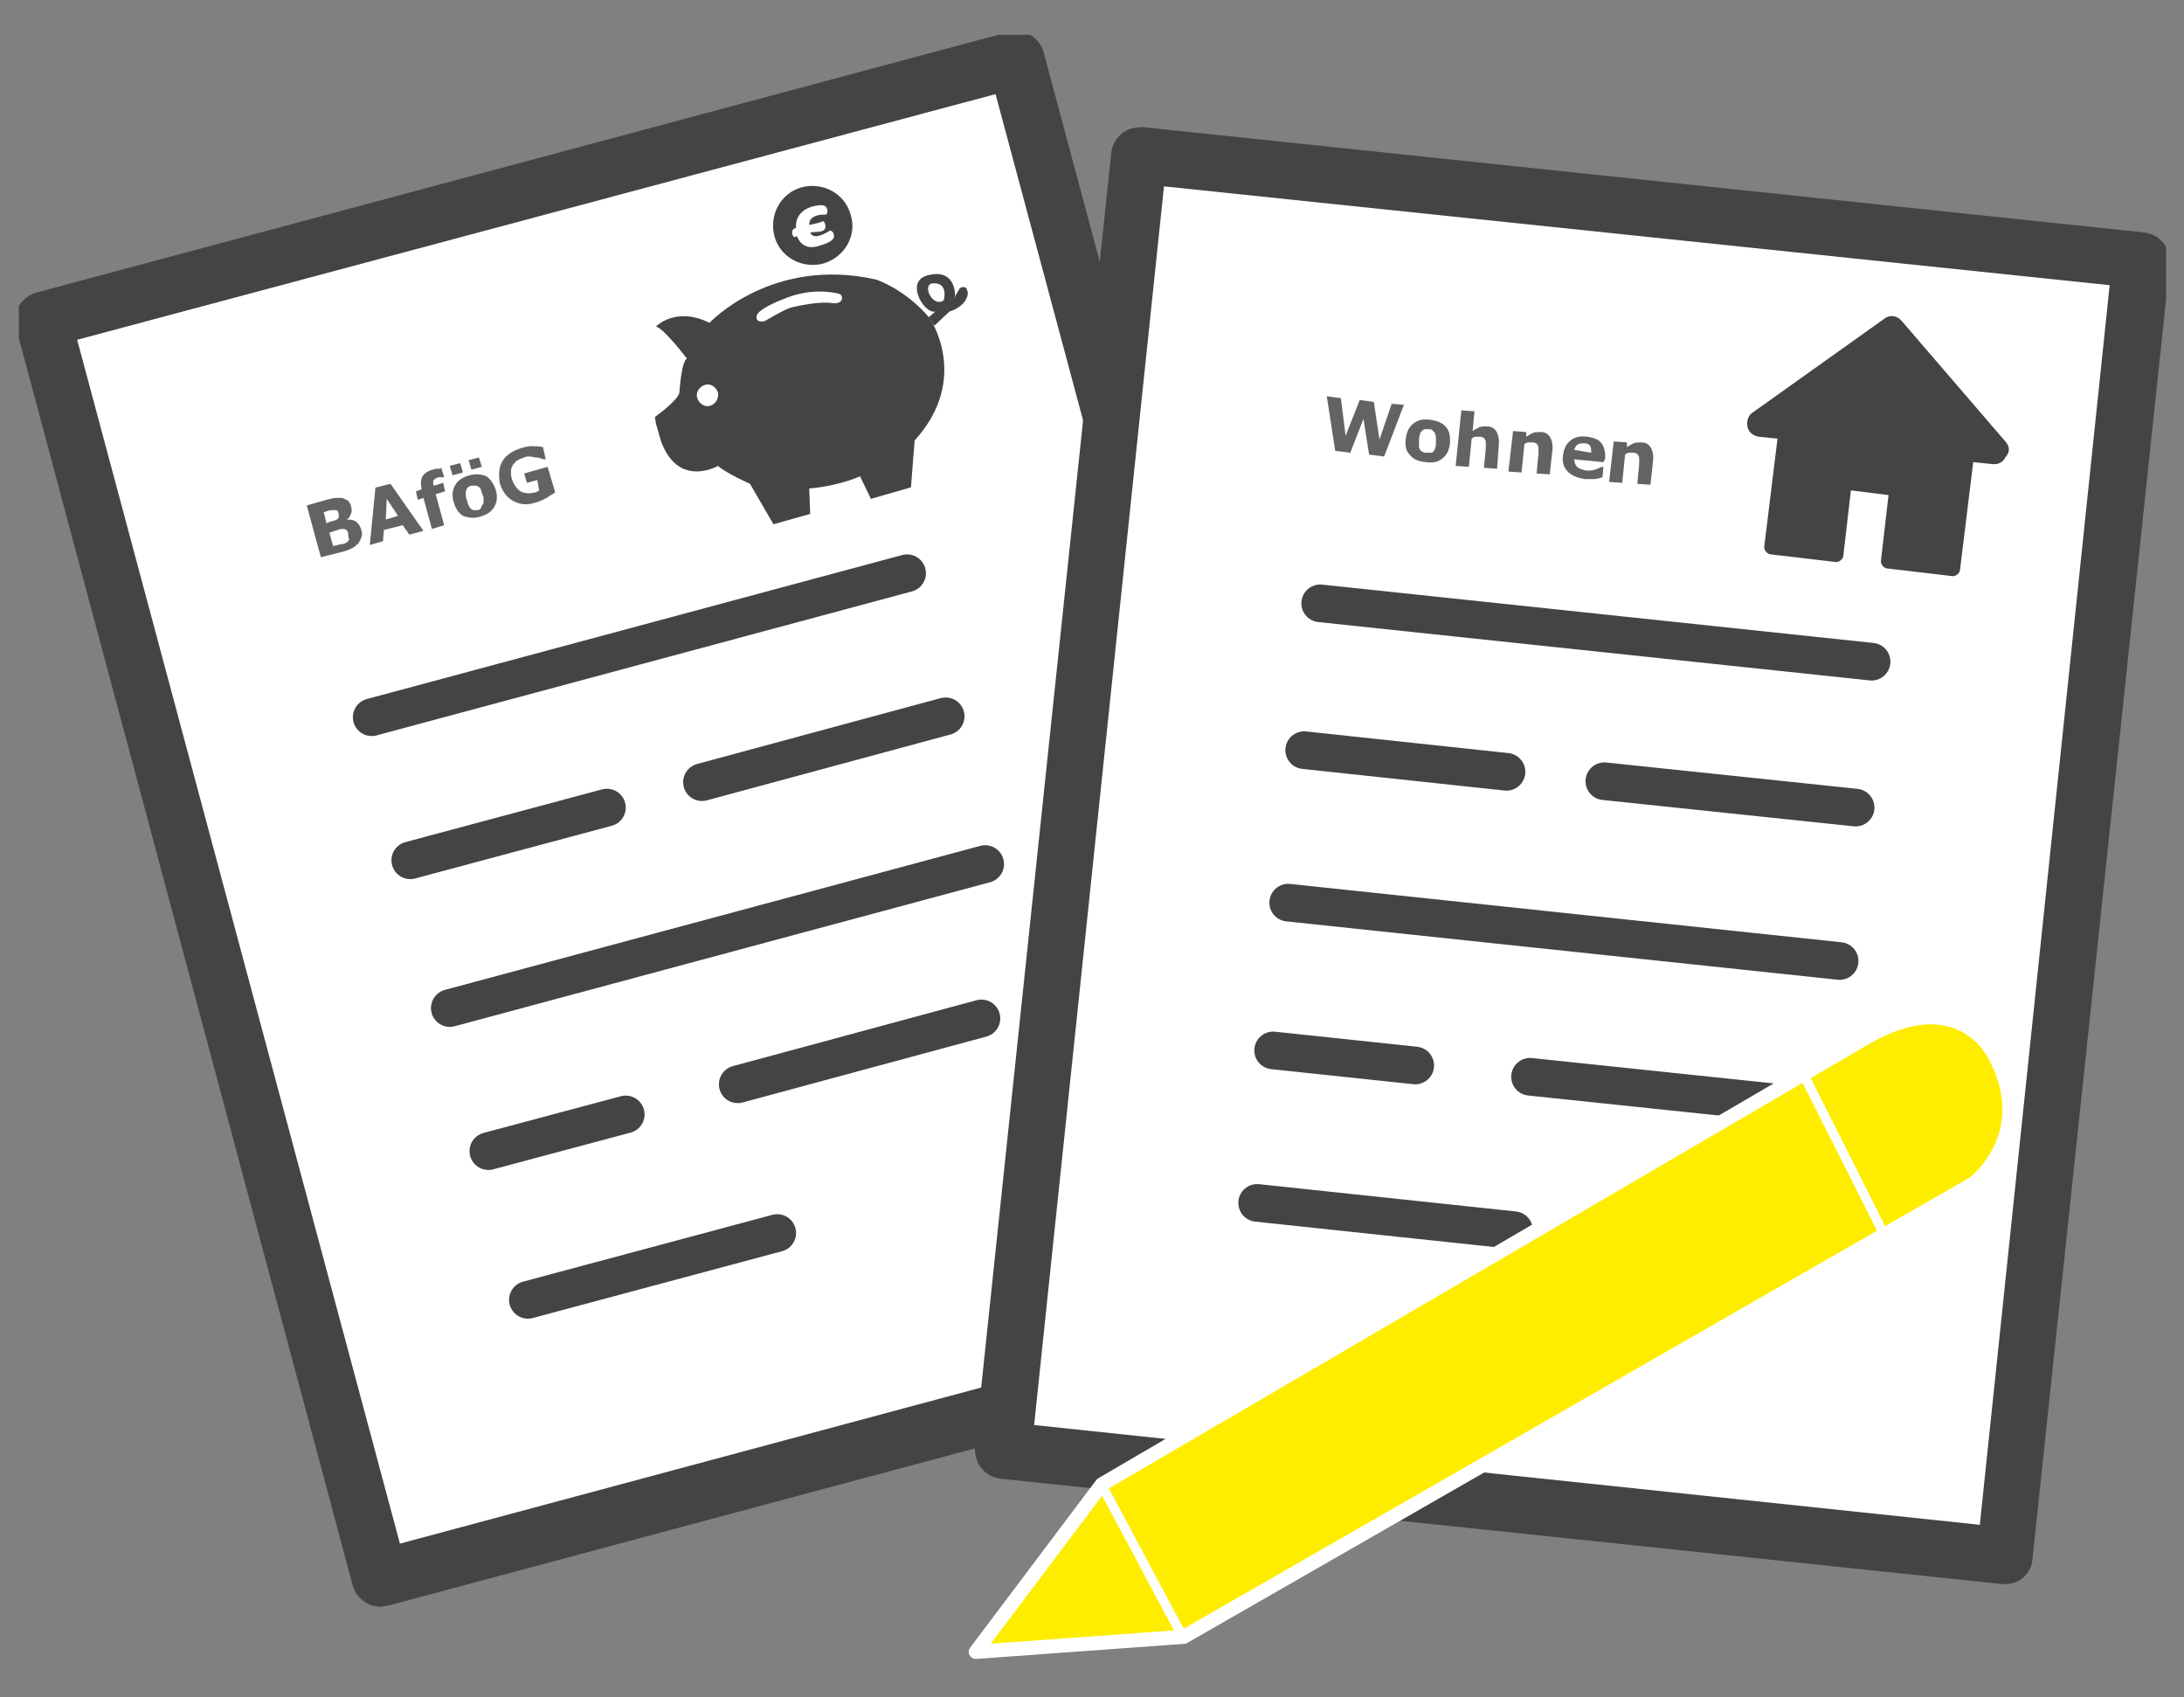
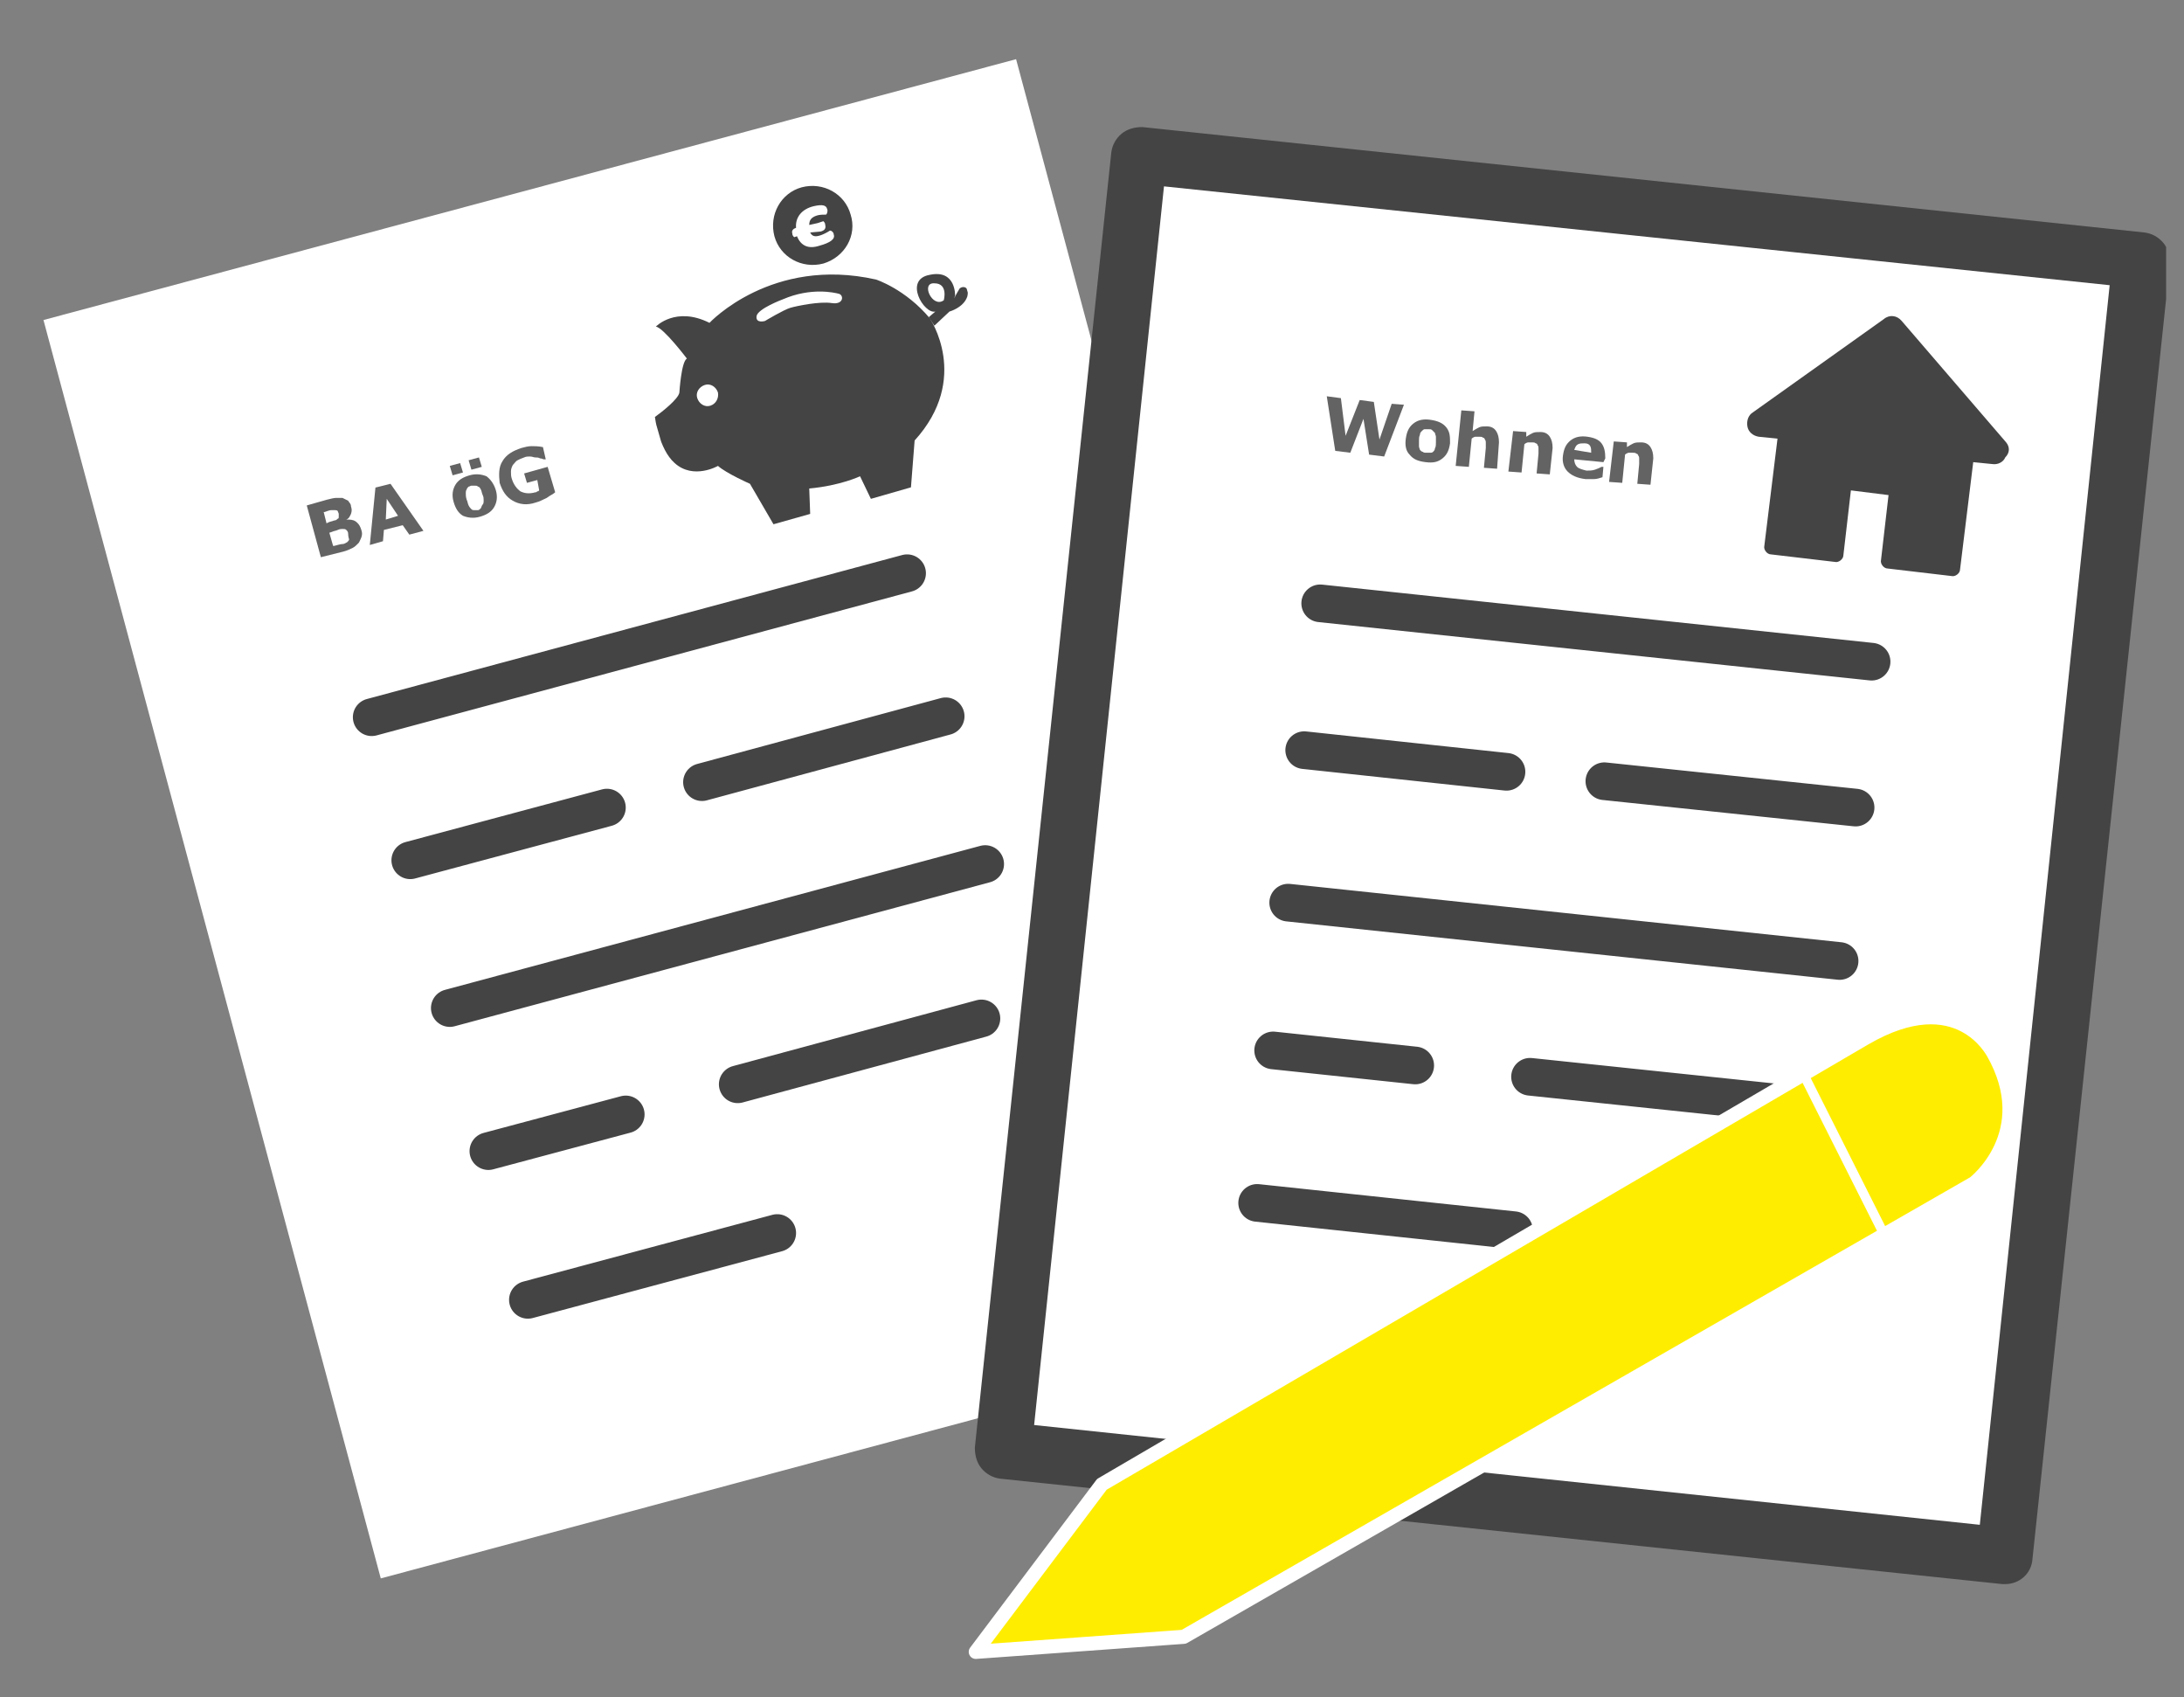
<svg xmlns="http://www.w3.org/2000/svg" xmlns:xlink="http://www.w3.org/1999/xlink" version="1.1" id="Ebene_1" x="0px" y="0px" viewBox="0 0 232.1 180.3" style="enable-background:new 0 0 232.1 180.3;" xml:space="preserve">
  <rect x="0" y="0" width="232.1" height="180.3" fill="#808080" stroke="none" />
  <style type="text/css">
	.st0{fill:#FFFFFF;}
	.st1{clip-path:url(#SVGID_2_);fill:#444444;}
	.st2{fill:none;stroke:#444444;stroke-width:4;stroke-linecap:round;stroke-linejoin:round;stroke-miterlimit:10;}
	.st3{clip-path:url(#SVGID_4_);fill:#444444;}
	.st4{clip-path:url(#SVGID_6_);fill:#FFED00;}
	
		.st5{clip-path:url(#SVGID_8_);fill:none;stroke:#FFFFFF;stroke-width:1.5;stroke-linecap:round;stroke-linejoin:round;stroke-miterlimit:10;}
	.st6{fill:none;stroke:#FFFFFF;stroke-linecap:round;stroke-linejoin:round;stroke-miterlimit:10;}
	.st7{clip-path:url(#SVGID_10_);fill:none;stroke:#FFFFFF;stroke-linecap:round;stroke-linejoin:round;stroke-miterlimit:10;}
	.st8{clip-path:url(#SVGID_12_);fill:#444444;}
	.st9{clip-path:url(#SVGID_14_);fill:#444444;}
	.st10{clip-path:url(#SVGID_16_);fill:#444444;}
	.st11{clip-path:url(#SVGID_18_);fill:#444444;}
	.st12{fill:#646363;}
</style>
  <g>
    <rect x="20.7" y="17.8" transform="matrix(0.966 -0.259 0.259 0.966 -19.986 22.167)" class="st0" width="107" height="138.4" />
    <g>
      <g>
        <defs>
          <rect id="SVGID_1_" x="2" y="3.7" width="228.2" height="172.9" />
        </defs>
        <clipPath id="SVGID_2_">
          <use xlink:href="#SVGID_1_" style="overflow:visible;" />
        </clipPath>
-         <path class="st1" d="M40.4,170.7c-1.3,0-2.5-0.9-2.9-2.2L1.7,34.8c-0.4-1.6,0.5-3.2,2.1-3.7L107.2,3.4c1.6-0.4,3.2,0.5,3.7,2.1     l35.8,133.7c0.2,0.8,0.1,1.6-0.3,2.3c-0.4,0.7-1.1,1.2-1.8,1.4L41.2,170.6C40.9,170.6,40.6,170.7,40.4,170.7z M8.2,36.1L42.5,164     l97.6-26.2L105.8,10L8.2,36.1z" />
      </g>
    </g>
    <path class="st2" d="M56.1,138.1l26.5-7.1 M78.4,115.2l25.9-7 M51.9,122.3l14.6-3.9 M47.8,107.1l56.9-15.3 M74.6,83.1l25.9-7    M43.6,91.4l20.9-5.6 M39.5,76.2l56.9-15.3" />
    <rect x="97.9" y="37.4" transform="matrix(0.104 -0.995 0.995 0.104 59.254 247.52)" class="st0" width="138.4" height="107" />
    <g>
      <g>
        <defs>
          <rect id="SVGID_3_" x="2" y="3.7" width="228.2" height="172.9" />
        </defs>
        <clipPath id="SVGID_4_">
          <use xlink:href="#SVGID_3_" style="overflow:visible;" />
        </clipPath>
        <path class="st3" d="M213.1,168.3c-0.1,0-0.2,0-0.3,0l-106.5-11.2c-0.8-0.1-1.5-0.5-2-1.1s-0.7-1.4-0.7-2.2l14.5-137.6     c0.1-0.8,0.5-1.5,1.1-2s1.4-0.7,2.2-0.7l106.5,11.2c0.8,0.1,1.5,0.5,2,1.1s0.7,1.4,0.7,2.2L216,165.6     C215.9,167.2,214.6,168.3,213.1,168.3z M109.9,151.4L210.4,162l13.8-131.7L123.7,19.8L109.9,151.4z" />
      </g>
    </g>
    <path class="st2" d="M133.6,127.8l27.3,2.9 M162.6,114.4l26.7,2.8 M135.3,111.6l15.1,1.6 M136.9,95.9l58.6,6.2 M170.5,83l26.7,2.8    M138.6,79.7l21.5,2.3 M140.3,64.1l58.6,6.2" />
    <g>
      <g>
        <defs>
          <rect id="SVGID_5_" x="2" y="3.7" width="228.2" height="172.9" />
        </defs>
        <clipPath id="SVGID_6_">
          <use xlink:href="#SVGID_5_" style="overflow:visible;" />
        </clipPath>
        <path class="st4" d="M198.2,110.3l-81.1,47.4l-13.4,17.8l22.1-1.6l84-48.2c0,0,6.9-5.3,2-13.9     C211.8,111.9,208.2,104.5,198.2,110.3" />
      </g>
      <g>
        <defs>
          <rect id="SVGID_7_" x="2" y="3.7" width="228.2" height="172.9" />
        </defs>
        <clipPath id="SVGID_8_">
          <use xlink:href="#SVGID_7_" style="overflow:visible;" />
        </clipPath>
        <path class="st5" d="M198.2,110.3l-81.1,47.4l-13.4,17.8l22.1-1.6l84-48.2c0,0,6.9-5.3,2-13.9     C211.8,111.9,208.2,104.5,198.2,110.3z" />
      </g>
    </g>
    <line class="st6" x1="191.7" y1="114.2" x2="199.9" y2="130.5" />
    <g>
      <g>
        <defs>
-           <rect id="SVGID_9_" x="2" y="3.7" width="228.2" height="172.9" />
-         </defs>
+           </defs>
        <clipPath id="SVGID_10_">
          <use xlink:href="#SVGID_9_" style="overflow:visible;" />
        </clipPath>
        <line class="st7" x1="117.1" y1="157.8" x2="125.8" y2="174.1" />
      </g>
      <g>
        <defs>
          <rect id="SVGID_11_" x="2" y="3.7" width="228.2" height="172.9" />
        </defs>
        <clipPath id="SVGID_12_">
          <use xlink:href="#SVGID_11_" style="overflow:visible;" />
        </clipPath>
        <path class="st8" d="M213.2,47l-11.1-12.9c-0.5-0.6-1.3-0.7-1.9-0.2l-13.9,9.9c-0.5,0.3-0.7,0.9-0.6,1.5c0.1,0.6,0.6,1,1.2,1.1     l2,0.2L187.5,58c-0.1,0.4,0.3,0.9,0.7,0.9l6.8,0.8c0.4,0.1,0.9-0.3,0.9-0.7l0.8-6.9l4,0.5l-0.8,6.9c-0.1,0.4,0.3,0.9,0.7,0.9     l6.8,0.8c0.4,0.1,0.9-0.3,0.9-0.7l1.4-11.4l2,0.2c0.6,0.1,1.2-0.2,1.4-0.7C213.6,48.1,213.6,47.5,213.2,47" />
      </g>
    </g>
    <g>
      <g>
        <defs>
          <rect id="SVGID_13_" x="67.6" y="16" transform="matrix(0.961 -0.276 0.276 0.961 -6.379 24.926)" width="35.7" height="38.3" />
        </defs>
        <clipPath id="SVGID_14_">
          <use xlink:href="#SVGID_13_" style="overflow:visible;" />
        </clipPath>
        <path class="st9" d="M101.9,30.8c-0.2,0.3-0.5,0.9-0.5,0.9l0.1-0.3c0,0,0.1-2.8-2.7-2.2c-2.8,0.5-0.6,4.2,0.6,3.9l-0.7,0.6     l0.6,0.9l1.6-1.5c0,0,1.5-0.4,1.9-1.6C103.1,30.2,102,30.4,101.9,30.8 M100.3,31.9c-1.2,0.9-2.5-1.9-1-1.8     C100.8,30.1,100.3,31.9,100.3,31.9" />
      </g>
      <g>
        <defs>
          <rect id="SVGID_15_" x="67.6" y="16" transform="matrix(0.961 -0.276 0.276 0.961 -6.379 24.926)" width="35.7" height="38.3" />
        </defs>
        <clipPath id="SVGID_16_">
          <use xlink:href="#SVGID_15_" style="overflow:visible;" />
        </clipPath>
        <path class="st10" d="M98.8,33.8c-2.6-3.1-5.7-4.1-5.7-4.1c-11.1-2.5-17.7,4.6-17.7,4.6c-3.6-1.8-5.7,0.4-5.7,0.4     c0.8,0.1,3.3,3.4,3.3,3.4c-0.6,0.3-0.8,3.6-0.8,3.6c-0.1,0.7-1.9,2.1-2.6,2.6c0,0,0.4,3.4,2.1,4.9c2,1.8,4.6,0.3,4.6,0.3     c0.9,0.8,3.4,1.9,3.4,1.9l2.5,4.3l3.9-1.1L86,51.9c3.3-0.3,5.4-1.3,5.4-1.3l1.2,2.5l4.2-1.2l0.4-5.1     C103.2,40.2,98.8,33.8,98.8,33.8 M75.5,43.1c-0.6,0.2-1.2-0.2-1.4-0.8c-0.2-0.6,0.2-1.2,0.8-1.4c0.6-0.2,1.2,0.2,1.4,0.8     C76.4,42.3,76.1,42.9,75.5,43.1 M88.4,32.2c-1.3-0.2-3.7,0.3-4.4,0.5c-0.7,0.2-2.7,1.4-2.7,1.4s-1,0.3-0.9-0.5s2.8-1.8,2.8-1.8     c3-1.3,5.5-0.7,5.9-0.6C89.7,31.3,89.7,32.4,88.4,32.2" />
      </g>
    </g>
    <g>
      <g>
        <defs>
          <rect id="SVGID_17_" x="2" y="3.7" width="228.2" height="172.9" />
        </defs>
        <clipPath id="SVGID_18_">
          <use xlink:href="#SVGID_17_" style="overflow:visible;" />
        </clipPath>
        <path class="st11" d="M90.4,22.8c-0.6-2.2-2.9-3.5-5.2-2.9c-2.2,0.6-3.5,2.9-2.9,5.2c0.6,2.2,2.9,3.5,5.2,2.9     C89.8,27.3,91.1,25,90.4,22.8 M86.1,24.7c0.2,0.4,0.5,0.5,1.1,0.3c0.3-0.1,0.7-0.3,1-0.5c0.2,0,0.4,0.2,0.4,0.4     c0.2,0.5-0.4,0.9-1.5,1.2c-1.2,0.4-2,0-2.4-1l-0.3,0.1c-0.1-0.1-0.2-0.2-0.2-0.4c-0.1-0.3,0.1-0.5,0.4-0.6     c-0.1-1.1,0.6-2,1.9-2.3c0.9-0.2,1.3-0.1,1.4,0.3c0.1,0.2,0,0.5-0.1,0.6c-0.3,0-0.7,0-1,0.1c-0.6,0.2-0.8,0.5-0.8,1l0.9-0.2     l0.6-0.2c0.1,0.1,0.2,0.2,0.2,0.4c0.1,0.4-0.1,0.6-0.5,0.7L86.1,24.7z" />
      </g>
    </g>
    <g>
      <path class="st12" d="M38.4,56.3c0.1,0.3,0.1,0.5,0,0.8c-0.1,0.2-0.2,0.5-0.3,0.6c-0.2,0.2-0.4,0.4-0.6,0.5    c-0.2,0.1-0.6,0.3-1,0.4l-2.4,0.6l-1.5-5.5l2.1-0.6c0.4-0.1,0.8-0.2,1-0.2s0.4,0,0.7,0c0.2,0.1,0.4,0.2,0.6,0.3    c0.1,0.2,0.3,0.3,0.3,0.6c0.1,0.3,0.1,0.5,0,0.8c-0.1,0.2-0.2,0.5-0.5,0.6l0,0c0.4,0,0.7,0,1,0.2C38.2,55.7,38.3,56,38.4,56.3z     M36,54.6c0-0.1-0.1-0.2-0.1-0.3c-0.1-0.1-0.2-0.1-0.3-0.1s-0.2,0-0.4,0s-0.4,0.1-0.7,0.2h-0.1l0.3,1.2l0.2-0.1    c0.2-0.1,0.4-0.1,0.6-0.2c0.2,0,0.3-0.1,0.4-0.2c0.1,0,0.1-0.1,0.1-0.2C36,54.8,36,54.7,36,54.6z M37,56.7c0-0.2-0.1-0.3-0.2-0.4    c-0.1-0.1-0.2-0.1-0.4-0.1c-0.1,0-0.3,0-0.5,0.1s-0.4,0.1-0.6,0.2L35,56.6l0.4,1.4h0.1c0.4-0.1,0.7-0.2,0.9-0.2s0.3-0.1,0.5-0.2    c0.1-0.1,0.2-0.2,0.2-0.3C37,57,37,56.8,37,56.7z" />
      <path class="st12" d="M45,56.4l-1.5,0.4l-0.7-1l-2,0.5l-0.1,1.2l-1.4,0.4l0.6-6.1l1.6-0.4L45,56.4z M42.3,54.8L41.1,53L41,55.2    L42.3,54.8z" />
-       <path class="st12" d="M47.2,50.7L47.2,50.7c-0.2,0-0.2,0-0.3,0s-0.2,0-0.3,0c-0.3,0.1-0.4,0.2-0.5,0.3s-0.1,0.3,0,0.6l0,0l1-0.3    l0.2,0.9l-1,0.3l0.9,3.3l-1.3,0.4L45,52.9l-0.6,0.2l-0.2-0.9l0.6-0.2v-0.1c-0.1-0.5-0.1-0.9,0.1-1.3c0.2-0.3,0.6-0.6,1.1-0.7    c0.2-0.1,0.4-0.1,0.5-0.1c0.2,0,0.3,0,0.4-0.1L47.2,50.7z" />
      <path class="st12" d="M49.2,50.2l-1.1,0.3l-0.3-1l1.1-0.3L49.2,50.2z M52.7,52.1c0.2,0.7,0.1,1.3-0.2,1.8s-0.8,0.8-1.5,1    s-1.3,0.1-1.8-0.1c-0.5-0.3-0.8-0.8-1-1.5s-0.1-1.3,0.2-1.8s0.8-0.8,1.5-1s1.3-0.1,1.8,0.1C52.1,50.9,52.5,51.4,52.7,52.1z     M51.3,53.6c0.1-0.1,0.1-0.3,0.1-0.4c0-0.2,0-0.4-0.1-0.6c-0.1-0.2-0.1-0.4-0.2-0.6c-0.1-0.2-0.2-0.3-0.3-0.3    c-0.1-0.1-0.2-0.1-0.3-0.1s-0.2,0-0.4,0c-0.1,0-0.2,0.1-0.3,0.1c-0.1,0.1-0.2,0.2-0.2,0.3c-0.1,0.1-0.1,0.3-0.1,0.4    c0,0.2,0,0.4,0.1,0.7c0.1,0.2,0.1,0.4,0.2,0.6s0.2,0.3,0.3,0.4c0.1,0.1,0.2,0.1,0.3,0.1s0.3,0,0.4,0c0.1,0,0.2-0.1,0.3-0.2    C51.2,53.8,51.2,53.7,51.3,53.6z M51.2,49.6l-1.1,0.3l-0.3-1l1.1-0.3L51.2,49.6z" />
      <path class="st12" d="M59,52.3c-0.2,0.2-0.5,0.3-0.9,0.6c-0.4,0.2-0.8,0.4-1.2,0.5c-0.9,0.3-1.7,0.2-2.4-0.2s-1.1-1-1.4-1.9    C53,50.4,53,49.6,53.4,49c0.4-0.7,1.1-1.1,2-1.4c0.4-0.1,0.7-0.2,1.1-0.2c0.3,0,0.7,0,1.2,0.1l0.3,1.3h-0.2    c-0.1,0-0.2-0.1-0.4-0.1c-0.2-0.1-0.3-0.1-0.5-0.1s-0.3-0.1-0.6-0.1c-0.2,0-0.4,0-0.6,0.1c-0.3,0.1-0.5,0.2-0.7,0.3    s-0.3,0.3-0.5,0.5c-0.1,0.2-0.2,0.4-0.2,0.7s0,0.5,0.1,0.8c0.2,0.6,0.5,1,0.9,1.3c0.4,0.2,0.9,0.3,1.6,0.1c0.1,0,0.1,0,0.2-0.1    c0.1,0,0.1,0,0.2-0.1L57.1,51L56,51.3l-0.3-1l2.5-0.7L59,52.3z" />
    </g>
    <g>
      <path class="st12" d="M149.2,43l-2.1,5.5l-1.6-0.2l-0.6-3.8l-1.4,3.6l-1.6-0.2l-0.9-5.8l1.5,0.2l0.5,4l1.5-3.8l1.5,0.2l0.6,4    l1.3-3.8L149.2,43z" />
      <path class="st12" d="M154.1,47.1c-0.1,0.7-0.3,1.2-0.8,1.6c-0.5,0.4-1,0.5-1.8,0.4s-1.3-0.3-1.7-0.8c-0.4-0.4-0.5-1-0.4-1.7    s0.3-1.2,0.8-1.6s1.1-0.5,1.8-0.4s1.3,0.3,1.7,0.8S154.1,46.4,154.1,47.1z M152.3,48c0.1-0.1,0.2-0.2,0.2-0.4    c0.1-0.1,0.1-0.4,0.1-0.6c0-0.3,0-0.5,0-0.6s-0.1-0.3-0.1-0.4c-0.1-0.1-0.2-0.2-0.3-0.3s-0.2-0.1-0.4-0.1c-0.1,0-0.3,0-0.4,0    c-0.1,0-0.2,0.1-0.3,0.2c-0.1,0.1-0.2,0.2-0.2,0.4c-0.1,0.2-0.1,0.4-0.1,0.6c0,0.2,0,0.4,0,0.6c0,0.2,0.1,0.3,0.1,0.4    c0.1,0.1,0.2,0.2,0.3,0.2c0.1,0.1,0.2,0.1,0.4,0.1c0.1,0,0.2,0,0.4,0C152.1,48.1,152.2,48.1,152.3,48z" />
      <path class="st12" d="M159.1,49.8l-1.4-0.1l0.2-2.1c0-0.2,0-0.3,0-0.5s0-0.3-0.1-0.4c0-0.1-0.1-0.2-0.2-0.2    c-0.1-0.1-0.2-0.1-0.4-0.1c-0.1,0-0.3,0-0.4,0c-0.1,0-0.3,0.1-0.4,0.2l-0.3,3l-1.4-0.1l0.6-5.9l1.4,0.1l-0.2,2.1    c0.3-0.2,0.5-0.3,0.7-0.4c0.2-0.1,0.5-0.1,0.8-0.1c0.5,0,0.8,0.2,1,0.5s0.3,0.7,0.3,1.2L159.1,49.8z" />
      <path class="st12" d="M164.7,50.4l-1.4-0.1l0.2-2.1c0-0.2,0-0.3,0-0.5s0-0.3-0.1-0.4c0-0.1-0.1-0.2-0.2-0.2    c-0.1-0.1-0.2-0.1-0.4-0.1c-0.1,0-0.3,0-0.4,0c-0.1,0-0.3,0.1-0.4,0.2l-0.3,3l-1.4-0.1l0.5-4.3l1.4,0.1v0.5    c0.3-0.2,0.5-0.3,0.7-0.4c0.2-0.1,0.5-0.1,0.8-0.1c0.5,0,0.8,0.2,1,0.5s0.3,0.7,0.3,1.2L164.7,50.4z" />
      <path class="st12" d="M170.4,49.1l-3.1-0.3c0,0.3,0.1,0.6,0.3,0.8s0.6,0.3,1,0.4c0.3,0,0.6,0,0.9-0.1c0.3-0.1,0.5-0.2,0.7-0.3h0.2    l-0.1,1.1c-0.3,0.1-0.6,0.2-0.9,0.2c-0.3,0-0.6,0-0.9,0c-0.9-0.1-1.5-0.4-1.9-0.8c-0.4-0.4-0.6-1-0.5-1.7s0.3-1.2,0.8-1.6    c0.5-0.4,1.1-0.5,1.8-0.4s1.2,0.3,1.5,0.7s0.4,0.9,0.4,1.6L170.4,49.1z M169.1,48.1c0-0.3,0-0.5-0.1-0.7s-0.3-0.3-0.6-0.3    s-0.5,0-0.7,0.1s-0.3,0.3-0.4,0.6L169.1,48.1z" />
      <path class="st12" d="M175.4,51.5l-1.4-0.1l0.2-2.1c0-0.2,0-0.3,0-0.5s0-0.3-0.1-0.4c0-0.1-0.1-0.2-0.2-0.2    c-0.1-0.1-0.2-0.1-0.4-0.1c-0.1,0-0.3,0-0.4,0c-0.1,0-0.3,0.1-0.4,0.2l-0.3,3l-1.4-0.1l0.5-4.3l1.4,0.1v0.5    c0.3-0.2,0.5-0.3,0.7-0.4c0.2-0.1,0.5-0.1,0.8-0.1c0.5,0,0.8,0.2,1,0.5s0.3,0.7,0.3,1.2L175.4,51.5z" />
    </g>
  </g>
</svg>